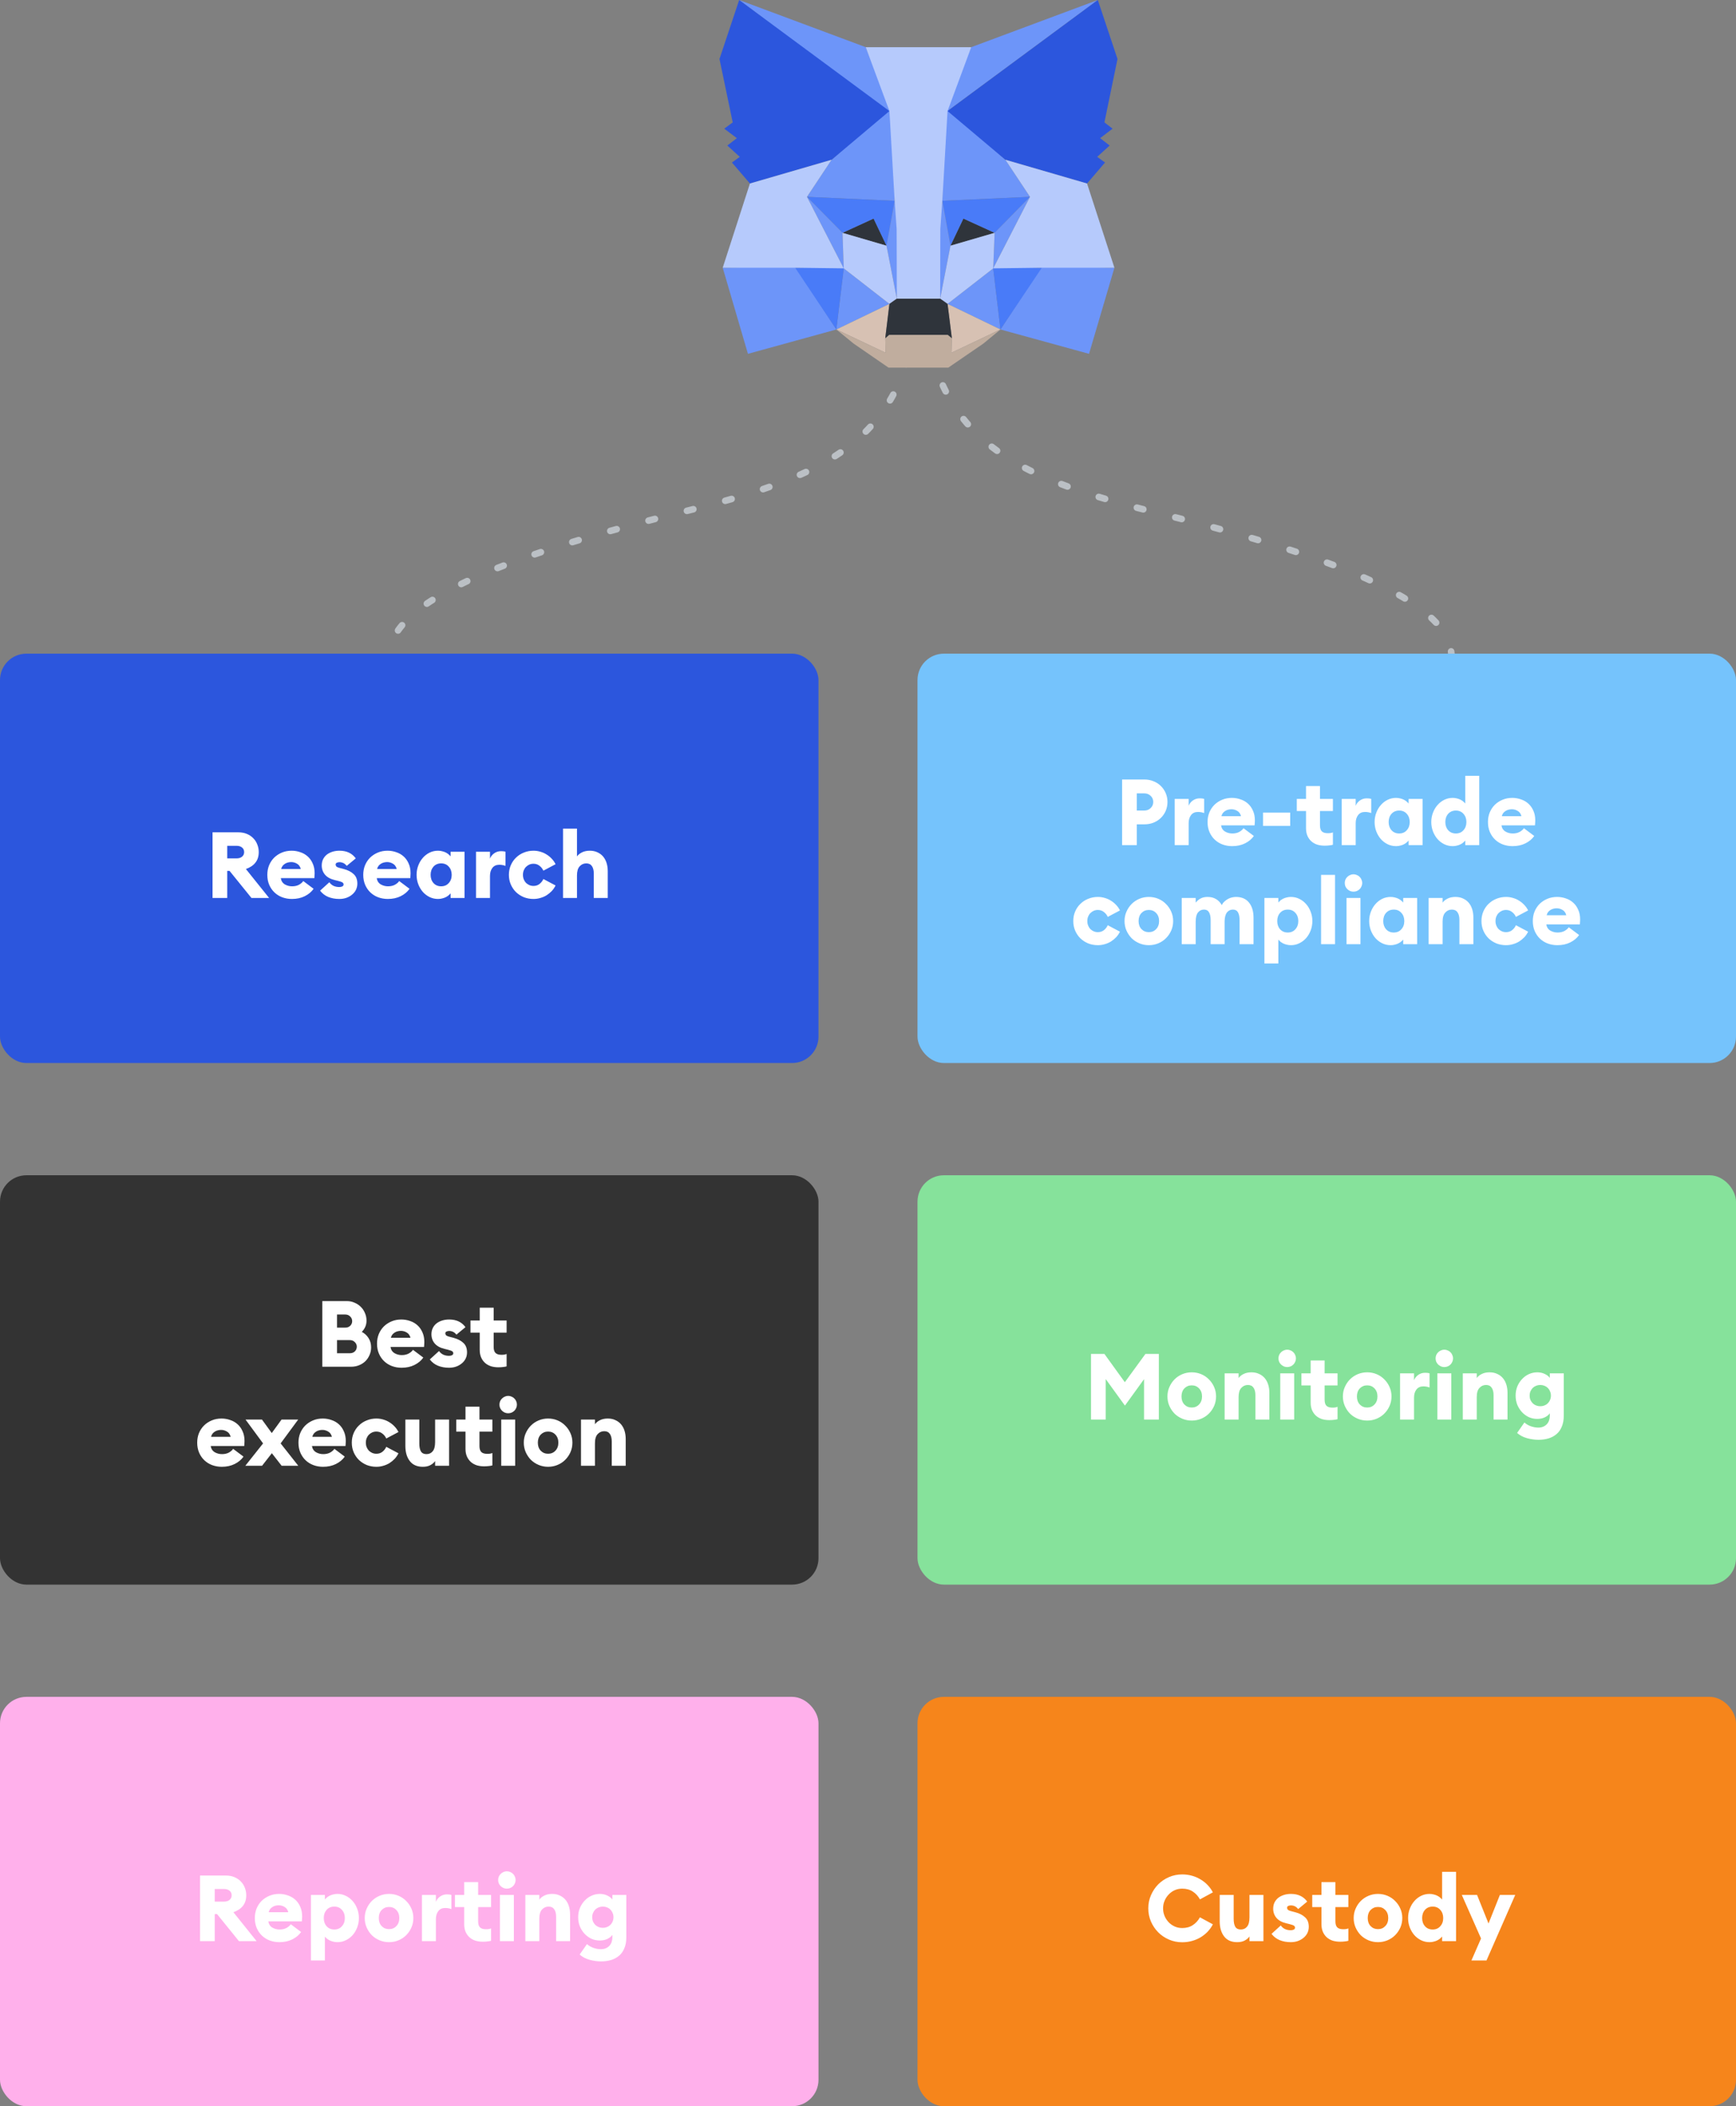
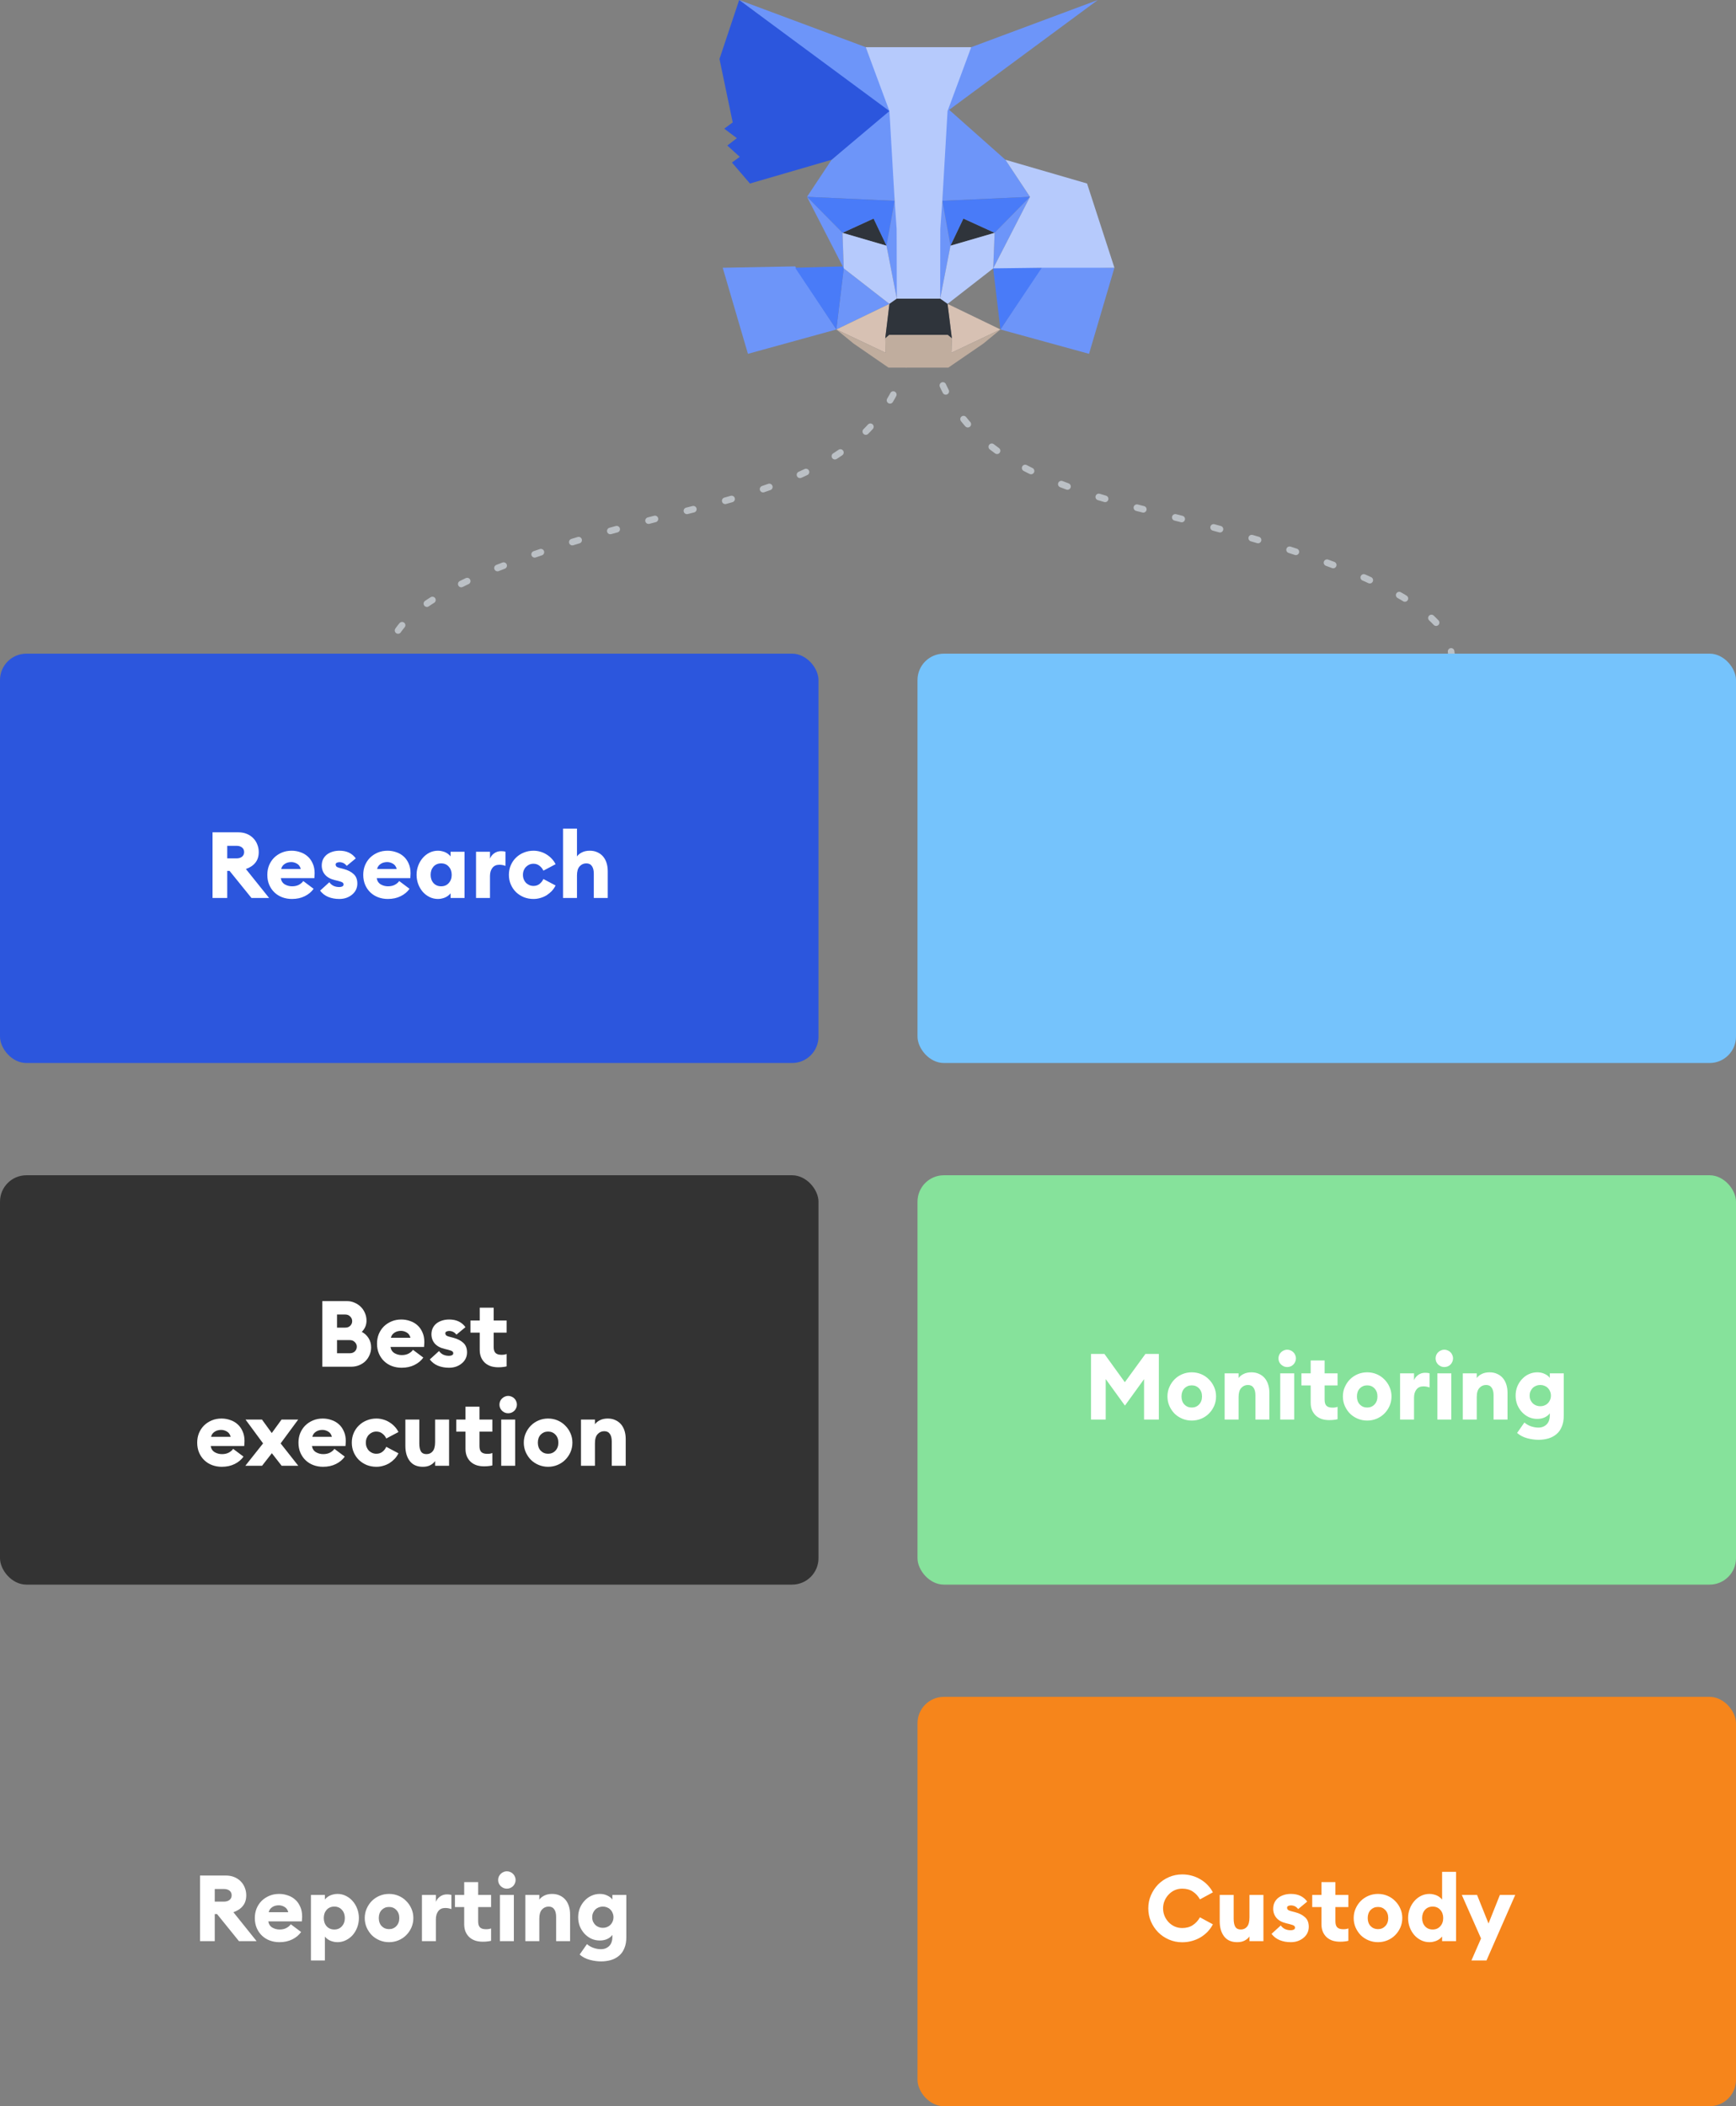
<svg xmlns="http://www.w3.org/2000/svg" width="263" height="319" viewBox="0 0 263 319" fill="none">
  <rect x="0" y="0" width="263" height="319" fill="#808080" stroke="none" />
  <path d="M140.26 37.148C140.26 37.066 140.118 37 139.942 37C139.766 37 139.623 37.066 139.623 37.148C139.623 50.702 137.129 59.172 131.489 65.034C125.861 70.884 117.085 74.151 104.413 77.283C93.771 79.913 82.431 83.042 73.749 86.692C65.071 90.34 59 94.53 59 99.283C59 99.364 59.143 99.43 59.319 99.43C59.495 99.43 59.637 99.364 59.637 99.283" stroke="#BBC0C5" stroke-linecap="round" stroke-linejoin="round" stroke-dasharray="1 5" />
  <path d="M220.199 99.43C220.023 99.43 219.88 99.364 219.88 99.283C219.88 94.653 213.966 90.537 205.34 86.911C196.718 83.286 185.436 80.172 174.805 77.544C162.069 74.396 153.155 71.088 147.446 65.154C141.748 59.231 139.257 50.708 139.257 37.148C139.257 37.066 139.4 37 139.576 37C139.752 37 139.895 37.066 139.895 37.148" stroke="#BBC0C5" stroke-linecap="round" stroke-linejoin="round" stroke-dasharray="1 5" />
  <rect y="99" width="124" height="62" rx="4" fill="#2C56DD" />
  <path d="M32.199 126.06H36.119C36.586 126.06 37.011 126.139 37.393 126.298C37.776 126.457 38.098 126.671 38.359 126.942C38.63 127.213 38.835 127.53 38.975 127.894C39.125 128.258 39.199 128.645 39.199 129.056C39.199 129.7 39.031 130.232 38.695 130.652C38.369 131.072 37.888 131.394 37.253 131.618L40.767 136H38.093L34.775 131.898H34.425V136H32.199V126.06ZM35.853 130.008C36.18 130.008 36.451 129.924 36.665 129.756C36.88 129.579 36.987 129.345 36.987 129.056C36.987 128.757 36.88 128.524 36.665 128.356C36.451 128.188 36.18 128.104 35.853 128.104H34.425V130.008H35.853ZM44.222 136.154C43.709 136.154 43.223 136.07 42.766 135.902C42.318 135.734 41.926 135.491 41.59 135.174C41.254 134.857 40.988 134.474 40.792 134.026C40.596 133.569 40.498 133.06 40.498 132.5C40.498 131.977 40.587 131.497 40.764 131.058C40.95 130.61 41.207 130.223 41.534 129.896C41.87 129.569 42.262 129.313 42.71 129.126C43.158 128.939 43.648 128.846 44.18 128.846C44.637 128.846 45.076 128.921 45.496 129.07C45.925 129.21 46.298 129.425 46.616 129.714C46.933 129.994 47.185 130.349 47.372 130.778C47.568 131.198 47.666 131.693 47.666 132.262C47.666 132.355 47.661 132.463 47.652 132.584C47.652 132.696 47.642 132.836 47.624 133.004H42.542C42.607 133.424 42.808 133.737 43.144 133.942C43.48 134.138 43.849 134.236 44.25 134.236C44.66 134.236 45.011 134.157 45.3 133.998C45.599 133.83 45.813 133.643 45.944 133.438L47.512 134.614C47.185 135.081 46.737 135.454 46.168 135.734C45.608 136.014 44.959 136.154 44.222 136.154ZM45.566 131.618C45.472 131.245 45.286 130.979 45.006 130.82C44.726 130.652 44.432 130.568 44.124 130.568C43.965 130.568 43.806 130.587 43.648 130.624C43.489 130.661 43.34 130.722 43.2 130.806C43.06 130.89 42.934 130.997 42.822 131.128C42.719 131.259 42.645 131.422 42.598 131.618H45.566ZM51.406 136.154C50.79 136.154 50.23 136.051 49.726 135.846C49.231 135.641 48.821 135.323 48.494 134.894L49.894 133.62C50.053 133.853 50.263 134.035 50.524 134.166C50.785 134.287 51.079 134.348 51.406 134.348C51.565 134.348 51.709 134.32 51.84 134.264C51.98 134.199 52.05 134.096 52.05 133.956C52.05 133.835 51.998 133.737 51.896 133.662C51.793 133.587 51.56 133.503 51.196 133.41L50.734 133.298C50.062 133.139 49.558 132.859 49.222 132.458C48.886 132.047 48.727 131.562 48.746 131.002C48.755 130.675 48.825 130.381 48.956 130.12C49.096 129.849 49.282 129.621 49.516 129.434C49.758 129.247 50.043 129.103 50.37 129C50.697 128.897 51.051 128.846 51.434 128.846C52.517 128.846 53.338 129.233 53.898 130.008L52.526 131.142C52.367 130.937 52.194 130.792 52.008 130.708C51.821 130.624 51.625 130.582 51.42 130.582C51.289 130.582 51.158 130.61 51.028 130.666C50.907 130.722 50.846 130.815 50.846 130.946C50.846 131.021 50.874 131.105 50.93 131.198C50.995 131.291 51.163 131.375 51.434 131.45L52.078 131.618C52.712 131.786 53.212 132.043 53.576 132.388C53.949 132.724 54.136 133.205 54.136 133.83C54.136 134.166 54.066 134.479 53.926 134.768C53.786 135.048 53.59 135.291 53.338 135.496C53.095 135.701 52.806 135.865 52.47 135.986C52.143 136.098 51.788 136.154 51.406 136.154ZM58.755 136.154C58.242 136.154 57.756 136.07 57.299 135.902C56.851 135.734 56.459 135.491 56.123 135.174C55.787 134.857 55.521 134.474 55.325 134.026C55.129 133.569 55.031 133.06 55.031 132.5C55.031 131.977 55.12 131.497 55.297 131.058C55.484 130.61 55.74 130.223 56.067 129.896C56.403 129.569 56.795 129.313 57.243 129.126C57.691 128.939 58.181 128.846 58.713 128.846C59.17 128.846 59.609 128.921 60.029 129.07C60.458 129.21 60.832 129.425 61.149 129.714C61.466 129.994 61.718 130.349 61.905 130.778C62.101 131.198 62.199 131.693 62.199 132.262C62.199 132.355 62.194 132.463 62.185 132.584C62.185 132.696 62.176 132.836 62.157 133.004H57.075C57.14 133.424 57.341 133.737 57.677 133.942C58.013 134.138 58.382 134.236 58.783 134.236C59.194 134.236 59.544 134.157 59.833 133.998C60.132 133.83 60.346 133.643 60.477 133.438L62.045 134.614C61.718 135.081 61.27 135.454 60.701 135.734C60.141 136.014 59.492 136.154 58.755 136.154ZM60.099 131.618C60.006 131.245 59.819 130.979 59.539 130.82C59.259 130.652 58.965 130.568 58.657 130.568C58.498 130.568 58.34 130.587 58.181 130.624C58.022 130.661 57.873 130.722 57.733 130.806C57.593 130.89 57.467 130.997 57.355 131.128C57.252 131.259 57.178 131.422 57.131 131.618H60.099ZM66.359 136.154C65.902 136.154 65.472 136.056 65.071 135.86C64.679 135.664 64.338 135.403 64.049 135.076C63.76 134.74 63.531 134.353 63.363 133.914C63.195 133.466 63.111 132.995 63.111 132.5C63.111 132.005 63.195 131.539 63.363 131.1C63.531 130.652 63.76 130.265 64.049 129.938C64.338 129.602 64.679 129.336 65.071 129.14C65.472 128.944 65.902 128.846 66.359 128.846C66.592 128.846 66.807 128.874 67.003 128.93C67.208 128.977 67.39 129.042 67.549 129.126C67.717 129.21 67.857 129.303 67.969 129.406C68.09 129.509 68.188 129.607 68.263 129.7V129H70.377V136H68.263V135.3C68.188 135.393 68.09 135.491 67.969 135.594C67.857 135.697 67.717 135.79 67.549 135.874C67.39 135.958 67.208 136.023 67.003 136.07C66.807 136.126 66.592 136.154 66.359 136.154ZM66.835 134.236C67.311 134.236 67.694 134.073 67.983 133.746C68.282 133.419 68.431 133.004 68.431 132.5C68.431 131.996 68.282 131.581 67.983 131.254C67.694 130.927 67.311 130.764 66.835 130.764C66.359 130.764 65.972 130.927 65.673 131.254C65.384 131.581 65.239 131.996 65.239 132.5C65.239 133.004 65.384 133.419 65.673 133.746C65.972 134.073 66.359 134.236 66.835 134.236ZM72.117 129H74.231V130.05C74.343 129.742 74.548 129.476 74.847 129.252C75.155 129.028 75.505 128.916 75.897 128.916C76 128.916 76.107 128.921 76.219 128.93C76.331 128.939 76.452 128.963 76.583 129V131.142C76.424 131.086 76.27 131.044 76.121 131.016C75.972 130.988 75.813 130.974 75.645 130.974C75.188 130.974 74.838 131.133 74.595 131.45C74.352 131.767 74.231 132.178 74.231 132.682V136H72.117V129ZM80.821 136.154C80.308 136.154 79.823 136.065 79.365 135.888C78.917 135.701 78.525 135.449 78.189 135.132C77.853 134.805 77.587 134.418 77.391 133.97C77.195 133.522 77.097 133.032 77.097 132.5C77.097 131.968 77.195 131.478 77.391 131.03C77.587 130.582 77.853 130.199 78.189 129.882C78.525 129.555 78.917 129.303 79.365 129.126C79.823 128.939 80.308 128.846 80.821 128.846C81.185 128.846 81.535 128.897 81.871 129C82.207 129.093 82.52 129.233 82.809 129.42C83.099 129.597 83.36 129.812 83.593 130.064C83.827 130.307 84.018 130.582 84.167 130.89L82.319 131.87C82.189 131.571 81.993 131.324 81.731 131.128C81.479 130.923 81.176 130.82 80.821 130.82C80.597 130.82 80.387 130.862 80.191 130.946C80.005 131.03 79.837 131.147 79.687 131.296C79.547 131.436 79.435 131.609 79.351 131.814C79.267 132.019 79.225 132.248 79.225 132.5C79.225 132.752 79.267 132.981 79.351 133.186C79.435 133.391 79.547 133.569 79.687 133.718C79.837 133.858 80.005 133.97 80.191 134.054C80.387 134.138 80.597 134.18 80.821 134.18C81.176 134.18 81.479 134.082 81.731 133.886C81.993 133.681 82.189 133.429 82.319 133.13L84.167 134.11C84.018 134.418 83.827 134.698 83.593 134.95C83.36 135.193 83.099 135.407 82.809 135.594C82.52 135.771 82.207 135.907 81.871 136C81.535 136.103 81.185 136.154 80.821 136.154ZM85.297 136V125.5H87.411V129.714C87.579 129.471 87.831 129.266 88.167 129.098C88.503 128.93 88.899 128.846 89.357 128.846C89.786 128.846 90.169 128.925 90.505 129.084C90.841 129.233 91.125 129.443 91.359 129.714C91.592 129.985 91.769 130.311 91.891 130.694C92.012 131.077 92.073 131.497 92.073 131.954V136H89.959V132.318C89.959 131.833 89.865 131.455 89.679 131.184C89.492 130.904 89.207 130.764 88.825 130.764C88.423 130.764 88.087 130.913 87.817 131.212C87.546 131.501 87.411 131.963 87.411 132.598V136H85.297Z" fill="white" />
  <rect y="178" width="124" height="62" rx="4" fill="#333333" />
  <path d="M48.832 197.06H52.57C52.972 197.06 53.35 197.139 53.704 197.298C54.068 197.447 54.386 197.657 54.656 197.928C54.927 198.189 55.137 198.502 55.286 198.866C55.445 199.221 55.524 199.603 55.524 200.014C55.524 200.369 55.459 200.691 55.328 200.98C55.198 201.26 55.025 201.507 54.81 201.722C55.23 201.937 55.571 202.249 55.832 202.66C56.094 203.071 56.224 203.542 56.224 204.074C56.224 204.485 56.145 204.867 55.986 205.222C55.837 205.577 55.627 205.889 55.356 206.16C55.086 206.421 54.764 206.627 54.39 206.776C54.026 206.925 53.63 207 53.2 207H48.832V197.06ZM53.018 204.956C53.317 204.956 53.564 204.863 53.76 204.676C53.956 204.48 54.054 204.242 54.054 203.962C54.054 203.691 53.952 203.458 53.746 203.262C53.55 203.066 53.303 202.968 53.004 202.968H51.058V204.956H53.018ZM52.318 201.078C52.617 201.078 52.864 200.985 53.06 200.798C53.256 200.602 53.354 200.369 53.354 200.098C53.354 199.827 53.256 199.594 53.06 199.398C52.864 199.193 52.617 199.09 52.318 199.09H51.058V201.078H52.318ZM60.841 207.154C60.328 207.154 59.842 207.07 59.385 206.902C58.937 206.734 58.545 206.491 58.209 206.174C57.873 205.857 57.607 205.474 57.411 205.026C57.215 204.569 57.117 204.06 57.117 203.5C57.117 202.977 57.206 202.497 57.383 202.058C57.57 201.61 57.826 201.223 58.153 200.896C58.489 200.569 58.881 200.313 59.329 200.126C59.777 199.939 60.267 199.846 60.799 199.846C61.256 199.846 61.695 199.921 62.115 200.07C62.544 200.21 62.918 200.425 63.235 200.714C63.552 200.994 63.804 201.349 63.991 201.778C64.187 202.198 64.285 202.693 64.285 203.262C64.285 203.355 64.28 203.463 64.271 203.584C64.271 203.696 64.262 203.836 64.243 204.004H59.161C59.226 204.424 59.427 204.737 59.763 204.942C60.099 205.138 60.468 205.236 60.869 205.236C61.28 205.236 61.63 205.157 61.919 204.998C62.218 204.83 62.432 204.643 62.563 204.438L64.131 205.614C63.804 206.081 63.356 206.454 62.787 206.734C62.227 207.014 61.578 207.154 60.841 207.154ZM62.185 202.618C62.092 202.245 61.905 201.979 61.625 201.82C61.345 201.652 61.051 201.568 60.743 201.568C60.584 201.568 60.426 201.587 60.267 201.624C60.108 201.661 59.959 201.722 59.819 201.806C59.679 201.89 59.553 201.997 59.441 202.128C59.338 202.259 59.264 202.422 59.217 202.618H62.185ZM68.025 207.154C67.409 207.154 66.849 207.051 66.345 206.846C65.85 206.641 65.44 206.323 65.113 205.894L66.513 204.62C66.672 204.853 66.882 205.035 67.143 205.166C67.404 205.287 67.698 205.348 68.025 205.348C68.184 205.348 68.328 205.32 68.459 205.264C68.599 205.199 68.669 205.096 68.669 204.956C68.669 204.835 68.618 204.737 68.515 204.662C68.412 204.587 68.179 204.503 67.815 204.41L67.353 204.298C66.681 204.139 66.177 203.859 65.841 203.458C65.505 203.047 65.346 202.562 65.365 202.002C65.374 201.675 65.444 201.381 65.575 201.12C65.715 200.849 65.902 200.621 66.135 200.434C66.378 200.247 66.662 200.103 66.989 200C67.316 199.897 67.67 199.846 68.053 199.846C69.136 199.846 69.957 200.233 70.517 201.008L69.145 202.142C68.986 201.937 68.814 201.792 68.627 201.708C68.44 201.624 68.244 201.582 68.039 201.582C67.908 201.582 67.778 201.61 67.647 201.666C67.526 201.722 67.465 201.815 67.465 201.946C67.465 202.021 67.493 202.105 67.549 202.198C67.614 202.291 67.782 202.375 68.053 202.45L68.697 202.618C69.332 202.786 69.831 203.043 70.195 203.388C70.568 203.724 70.755 204.205 70.755 204.83C70.755 205.166 70.685 205.479 70.545 205.768C70.405 206.048 70.209 206.291 69.957 206.496C69.714 206.701 69.425 206.865 69.089 206.986C68.762 207.098 68.408 207.154 68.025 207.154ZM75.49 207.084C75.098 207.084 74.729 207.033 74.384 206.93C74.048 206.818 73.754 206.655 73.502 206.44C73.25 206.216 73.049 205.941 72.9 205.614C72.75 205.278 72.676 204.886 72.676 204.438V201.834H71.276V200H72.676V198.054H74.79V200H76.75V201.834H74.79V204.004C74.79 204.424 74.883 204.727 75.07 204.914C75.256 205.101 75.56 205.194 75.98 205.194C76.138 205.194 76.278 205.185 76.4 205.166C76.521 205.147 76.638 205.115 76.75 205.068V206.944C76.591 206.991 76.409 207.023 76.204 207.042C76.008 207.07 75.77 207.084 75.49 207.084ZM33.6 222.154C33.086 222.154 32.601 222.07 32.144 221.902C31.696 221.734 31.304 221.491 30.968 221.174C30.632 220.857 30.366 220.474 30.17 220.026C29.974 219.569 29.876 219.06 29.876 218.5C29.876 217.977 29.964 217.497 30.142 217.058C30.328 216.61 30.585 216.223 30.912 215.896C31.248 215.569 31.64 215.313 32.088 215.126C32.536 214.939 33.026 214.846 33.558 214.846C34.015 214.846 34.454 214.921 34.874 215.07C35.303 215.21 35.676 215.425 35.994 215.714C36.311 215.994 36.563 216.349 36.75 216.778C36.946 217.198 37.044 217.693 37.044 218.262C37.044 218.355 37.039 218.463 37.03 218.584C37.03 218.696 37.02 218.836 37.002 219.004H31.92C31.985 219.424 32.186 219.737 32.522 219.942C32.858 220.138 33.226 220.236 33.628 220.236C34.038 220.236 34.388 220.157 34.678 219.998C34.976 219.83 35.191 219.643 35.322 219.438L36.89 220.614C36.563 221.081 36.115 221.454 35.546 221.734C34.986 222.014 34.337 222.154 33.6 222.154ZM34.944 217.618C34.85 217.245 34.664 216.979 34.384 216.82C34.104 216.652 33.81 216.568 33.502 216.568C33.343 216.568 33.184 216.587 33.026 216.624C32.867 216.661 32.718 216.722 32.578 216.806C32.438 216.89 32.312 216.997 32.2 217.128C32.097 217.259 32.022 217.422 31.976 217.618H34.944ZM41.185 220.096L39.701 222H37.167L39.855 218.612L37.195 215H39.687L41.171 217.044L42.655 215H45.175L42.515 218.612L45.189 222H42.669L41.185 220.096ZM48.94 222.154C48.426 222.154 47.941 222.07 47.484 221.902C47.036 221.734 46.644 221.491 46.308 221.174C45.972 220.857 45.706 220.474 45.51 220.026C45.314 219.569 45.216 219.06 45.216 218.5C45.216 217.977 45.304 217.497 45.482 217.058C45.668 216.61 45.925 216.223 46.252 215.896C46.588 215.569 46.98 215.313 47.428 215.126C47.876 214.939 48.366 214.846 48.898 214.846C49.355 214.846 49.794 214.921 50.214 215.07C50.643 215.21 51.016 215.425 51.334 215.714C51.651 215.994 51.903 216.349 52.09 216.778C52.286 217.198 52.384 217.693 52.384 218.262C52.384 218.355 52.379 218.463 52.37 218.584C52.37 218.696 52.36 218.836 52.342 219.004H47.26C47.325 219.424 47.526 219.737 47.862 219.942C48.198 220.138 48.566 220.236 48.968 220.236C49.378 220.236 49.728 220.157 50.018 219.998C50.316 219.83 50.531 219.643 50.662 219.438L52.23 220.614C51.903 221.081 51.455 221.454 50.886 221.734C50.326 222.014 49.677 222.154 48.94 222.154ZM50.284 217.618C50.19 217.245 50.004 216.979 49.724 216.82C49.444 216.652 49.15 216.568 48.842 216.568C48.683 216.568 48.524 216.587 48.366 216.624C48.207 216.661 48.058 216.722 47.918 216.806C47.778 216.89 47.652 216.997 47.54 217.128C47.437 217.259 47.362 217.422 47.316 217.618H50.284ZM57.02 222.154C56.506 222.154 56.021 222.065 55.564 221.888C55.116 221.701 54.724 221.449 54.388 221.132C54.052 220.805 53.786 220.418 53.59 219.97C53.394 219.522 53.296 219.032 53.296 218.5C53.296 217.968 53.394 217.478 53.59 217.03C53.786 216.582 54.052 216.199 54.388 215.882C54.724 215.555 55.116 215.303 55.564 215.126C56.021 214.939 56.506 214.846 57.02 214.846C57.384 214.846 57.734 214.897 58.07 215C58.406 215.093 58.718 215.233 59.008 215.42C59.297 215.597 59.558 215.812 59.792 216.064C60.025 216.307 60.216 216.582 60.366 216.89L58.518 217.87C58.387 217.571 58.191 217.324 57.93 217.128C57.678 216.923 57.374 216.82 57.02 216.82C56.796 216.82 56.586 216.862 56.39 216.946C56.203 217.03 56.035 217.147 55.886 217.296C55.746 217.436 55.634 217.609 55.55 217.814C55.466 218.019 55.424 218.248 55.424 218.5C55.424 218.752 55.466 218.981 55.55 219.186C55.634 219.391 55.746 219.569 55.886 219.718C56.035 219.858 56.203 219.97 56.39 220.054C56.586 220.138 56.796 220.18 57.02 220.18C57.374 220.18 57.678 220.082 57.93 219.886C58.191 219.681 58.387 219.429 58.518 219.13L60.366 220.11C60.216 220.418 60.025 220.698 59.792 220.95C59.558 221.193 59.297 221.407 59.008 221.594C58.718 221.771 58.406 221.907 58.07 222C57.734 222.103 57.384 222.154 57.02 222.154ZM64.057 222.154C63.189 222.154 62.531 221.865 62.083 221.286C61.635 220.707 61.411 219.942 61.411 218.99V215H63.525V218.626C63.525 219.139 63.604 219.536 63.763 219.816C63.931 220.096 64.211 220.236 64.603 220.236C65.004 220.236 65.322 220.091 65.555 219.802C65.798 219.513 65.919 219.046 65.919 218.402V215H68.033V222H65.919V221.286C65.751 221.529 65.513 221.734 65.205 221.902C64.897 222.07 64.514 222.154 64.057 222.154ZM73.336 222.084C72.944 222.084 72.576 222.033 72.23 221.93C71.894 221.818 71.6 221.655 71.348 221.44C71.096 221.216 70.896 220.941 70.746 220.614C70.597 220.278 70.522 219.886 70.522 219.438V216.834H69.122V215H70.522V213.054H72.636V215H74.596V216.834H72.636V219.004C72.636 219.424 72.73 219.727 72.916 219.914C73.103 220.101 73.406 220.194 73.826 220.194C73.985 220.194 74.125 220.185 74.246 220.166C74.368 220.147 74.484 220.115 74.596 220.068V221.944C74.438 221.991 74.256 222.023 74.05 222.042C73.854 222.07 73.616 222.084 73.336 222.084ZM76.983 214.048C76.805 214.048 76.637 214.015 76.478 213.95C76.32 213.875 76.18 213.782 76.058 213.67C75.937 213.549 75.839 213.409 75.764 213.25C75.699 213.091 75.666 212.919 75.666 212.732C75.666 212.555 75.699 212.387 75.764 212.228C75.839 212.06 75.937 211.92 76.058 211.808C76.18 211.687 76.32 211.593 76.478 211.528C76.637 211.453 76.805 211.416 76.983 211.416C77.169 211.416 77.342 211.453 77.501 211.528C77.668 211.593 77.808 211.687 77.921 211.808C78.042 211.92 78.135 212.06 78.201 212.228C78.275 212.387 78.312 212.555 78.312 212.732C78.312 212.919 78.275 213.091 78.201 213.25C78.135 213.409 78.042 213.549 77.921 213.67C77.808 213.782 77.668 213.875 77.501 213.95C77.342 214.015 77.169 214.048 76.983 214.048ZM75.933 215H78.046V222H75.933V215ZM83.036 222.154C82.532 222.154 82.056 222.061 81.608 221.874C81.16 221.687 80.768 221.431 80.432 221.104C80.105 220.768 79.844 220.381 79.648 219.942C79.452 219.494 79.354 219.013 79.354 218.5C79.354 217.987 79.452 217.511 79.648 217.072C79.844 216.624 80.105 216.237 80.432 215.91C80.768 215.574 81.16 215.313 81.608 215.126C82.056 214.939 82.532 214.846 83.036 214.846C83.54 214.846 84.016 214.939 84.464 215.126C84.912 215.313 85.299 215.574 85.626 215.91C85.962 216.237 86.228 216.624 86.424 217.072C86.62 217.511 86.718 217.987 86.718 218.5C86.718 219.013 86.62 219.494 86.424 219.942C86.228 220.381 85.962 220.768 85.626 221.104C85.299 221.431 84.912 221.687 84.464 221.874C84.016 222.061 83.54 222.154 83.036 222.154ZM83.036 220.18C83.484 220.18 83.853 220.026 84.142 219.718C84.441 219.41 84.59 219.004 84.59 218.5C84.59 217.996 84.441 217.59 84.142 217.282C83.853 216.974 83.484 216.82 83.036 216.82C82.588 216.82 82.215 216.974 81.916 217.282C81.627 217.59 81.482 217.996 81.482 218.5C81.482 219.004 81.627 219.41 81.916 219.718C82.215 220.026 82.588 220.18 83.036 220.18ZM88.018 215H90.132V215.714C90.3 215.471 90.552 215.266 90.888 215.098C91.224 214.93 91.621 214.846 92.078 214.846C92.508 214.846 92.89 214.925 93.226 215.084C93.562 215.233 93.847 215.443 94.08 215.714C94.314 215.985 94.491 216.311 94.612 216.694C94.734 217.077 94.794 217.497 94.794 217.954V222H92.68V218.318C92.68 217.833 92.587 217.455 92.4 217.184C92.214 216.904 91.929 216.764 91.546 216.764C91.145 216.764 90.809 216.913 90.538 217.212C90.268 217.501 90.132 217.963 90.132 218.598V222H88.018V215Z" fill="white" />
  <rect x="139" y="178" width="124" height="62" rx="4" fill="#86E29B" />
  <path d="M167.316 205.06L170.41 209.344L173.532 205.06H175.562V215H173.322V208.882L170.424 212.886L167.512 208.868V215H165.286V205.06H167.316ZM180.548 215.154C180.044 215.154 179.568 215.061 179.12 214.874C178.672 214.687 178.28 214.431 177.944 214.104C177.617 213.768 177.356 213.381 177.16 212.942C176.964 212.494 176.866 212.013 176.866 211.5C176.866 210.987 176.964 210.511 177.16 210.072C177.356 209.624 177.617 209.237 177.944 208.91C178.28 208.574 178.672 208.313 179.12 208.126C179.568 207.939 180.044 207.846 180.548 207.846C181.052 207.846 181.528 207.939 181.976 208.126C182.424 208.313 182.811 208.574 183.138 208.91C183.474 209.237 183.74 209.624 183.936 210.072C184.132 210.511 184.23 210.987 184.23 211.5C184.23 212.013 184.132 212.494 183.936 212.942C183.74 213.381 183.474 213.768 183.138 214.104C182.811 214.431 182.424 214.687 181.976 214.874C181.528 215.061 181.052 215.154 180.548 215.154ZM180.548 213.18C180.996 213.18 181.364 213.026 181.654 212.718C181.952 212.41 182.102 212.004 182.102 211.5C182.102 210.996 181.952 210.59 181.654 210.282C181.364 209.974 180.996 209.82 180.548 209.82C180.1 209.82 179.726 209.974 179.428 210.282C179.138 210.59 178.994 210.996 178.994 211.5C178.994 212.004 179.138 212.41 179.428 212.718C179.726 213.026 180.1 213.18 180.548 213.18ZM185.53 208H187.644V208.714C187.812 208.471 188.064 208.266 188.4 208.098C188.736 207.93 189.133 207.846 189.59 207.846C190.019 207.846 190.402 207.925 190.738 208.084C191.074 208.233 191.359 208.443 191.592 208.714C191.825 208.985 192.003 209.311 192.124 209.694C192.245 210.077 192.306 210.497 192.306 210.954V215H190.192V211.318C190.192 210.833 190.099 210.455 189.912 210.184C189.725 209.904 189.441 209.764 189.058 209.764C188.657 209.764 188.321 209.913 188.05 210.212C187.779 210.501 187.644 210.963 187.644 211.598V215H185.53V208ZM195.002 207.048C194.825 207.048 194.657 207.015 194.498 206.95C194.339 206.875 194.199 206.782 194.078 206.67C193.957 206.549 193.859 206.409 193.784 206.25C193.719 206.091 193.686 205.919 193.686 205.732C193.686 205.555 193.719 205.387 193.784 205.228C193.859 205.06 193.957 204.92 194.078 204.808C194.199 204.687 194.339 204.593 194.498 204.528C194.657 204.453 194.825 204.416 195.002 204.416C195.189 204.416 195.361 204.453 195.52 204.528C195.688 204.593 195.828 204.687 195.94 204.808C196.061 204.92 196.155 205.06 196.22 205.228C196.295 205.387 196.332 205.555 196.332 205.732C196.332 205.919 196.295 206.091 196.22 206.25C196.155 206.409 196.061 206.549 195.94 206.67C195.828 206.782 195.688 206.875 195.52 206.95C195.361 207.015 195.189 207.048 195.002 207.048ZM193.952 208H196.066V215H193.952V208ZM201.377 215.084C200.985 215.084 200.617 215.033 200.271 214.93C199.935 214.818 199.641 214.655 199.389 214.44C199.137 214.216 198.937 213.941 198.787 213.614C198.638 213.278 198.563 212.886 198.563 212.438V209.834H197.163V208H198.563V206.054H200.677V208H202.637V209.834H200.677V212.004C200.677 212.424 200.771 212.727 200.957 212.914C201.144 213.101 201.447 213.194 201.867 213.194C202.026 213.194 202.166 213.185 202.287 213.166C202.409 213.147 202.525 213.115 202.637 213.068V214.944C202.479 214.991 202.297 215.023 202.091 215.042C201.895 215.07 201.657 215.084 201.377 215.084ZM207.126 215.154C206.622 215.154 206.146 215.061 205.698 214.874C205.25 214.687 204.858 214.431 204.522 214.104C204.195 213.768 203.934 213.381 203.738 212.942C203.542 212.494 203.444 212.013 203.444 211.5C203.444 210.987 203.542 210.511 203.738 210.072C203.934 209.624 204.195 209.237 204.522 208.91C204.858 208.574 205.25 208.313 205.698 208.126C206.146 207.939 206.622 207.846 207.126 207.846C207.63 207.846 208.106 207.939 208.554 208.126C209.002 208.313 209.389 208.574 209.716 208.91C210.052 209.237 210.318 209.624 210.514 210.072C210.71 210.511 210.808 210.987 210.808 211.5C210.808 212.013 210.71 212.494 210.514 212.942C210.318 213.381 210.052 213.768 209.716 214.104C209.389 214.431 209.002 214.687 208.554 214.874C208.106 215.061 207.63 215.154 207.126 215.154ZM207.126 213.18C207.574 213.18 207.942 213.026 208.232 212.718C208.53 212.41 208.68 212.004 208.68 211.5C208.68 210.996 208.53 210.59 208.232 210.282C207.942 209.974 207.574 209.82 207.126 209.82C206.678 209.82 206.304 209.974 206.006 210.282C205.716 210.59 205.572 210.996 205.572 211.5C205.572 212.004 205.716 212.41 206.006 212.718C206.304 213.026 206.678 213.18 207.126 213.18ZM212.108 208H214.222V209.05C214.334 208.742 214.54 208.476 214.838 208.252C215.146 208.028 215.496 207.916 215.888 207.916C215.991 207.916 216.098 207.921 216.21 207.93C216.322 207.939 216.444 207.963 216.574 208V210.142C216.416 210.086 216.262 210.044 216.112 210.016C215.963 209.988 215.804 209.974 215.636 209.974C215.179 209.974 214.829 210.133 214.586 210.45C214.344 210.767 214.222 211.178 214.222 211.682V215H212.108V208ZM218.805 207.048C218.627 207.048 218.459 207.015 218.301 206.95C218.142 206.875 218.002 206.782 217.881 206.67C217.759 206.549 217.661 206.409 217.587 206.25C217.521 206.091 217.489 205.919 217.489 205.732C217.489 205.555 217.521 205.387 217.587 205.228C217.661 205.06 217.759 204.92 217.881 204.808C218.002 204.687 218.142 204.593 218.301 204.528C218.459 204.453 218.627 204.416 218.805 204.416C218.991 204.416 219.164 204.453 219.323 204.528C219.491 204.593 219.631 204.687 219.743 204.808C219.864 204.92 219.957 205.06 220.023 205.228C220.097 205.387 220.135 205.555 220.135 205.732C220.135 205.919 220.097 206.091 220.023 206.25C219.957 206.409 219.864 206.549 219.743 206.67C219.631 206.782 219.491 206.875 219.323 206.95C219.164 207.015 218.991 207.048 218.805 207.048ZM217.755 208H219.869V215H217.755V208ZM221.61 208H223.724V208.714C223.892 208.471 224.144 208.266 224.48 208.098C224.816 207.93 225.213 207.846 225.67 207.846C226.1 207.846 226.482 207.925 226.818 208.084C227.154 208.233 227.439 208.443 227.672 208.714C227.906 208.985 228.083 209.311 228.204 209.694C228.326 210.077 228.386 210.497 228.386 210.954V215H226.272V211.318C226.272 210.833 226.179 210.455 225.992 210.184C225.806 209.904 225.521 209.764 225.138 209.764C224.737 209.764 224.401 209.913 224.13 210.212C223.86 210.501 223.724 210.963 223.724 211.598V215H221.61V208ZM233.35 212.984C233.565 212.984 233.77 212.947 233.966 212.872C234.162 212.797 234.33 212.69 234.47 212.55C234.619 212.41 234.736 212.242 234.82 212.046C234.913 211.841 234.96 211.617 234.96 211.374C234.96 211.131 234.913 210.912 234.82 210.716C234.736 210.511 234.619 210.338 234.47 210.198C234.33 210.058 234.162 209.951 233.966 209.876C233.77 209.801 233.565 209.764 233.35 209.764C233.135 209.764 232.93 209.801 232.734 209.876C232.538 209.951 232.365 210.058 232.216 210.198C232.076 210.338 231.959 210.511 231.866 210.716C231.782 210.912 231.74 211.131 231.74 211.374C231.74 211.617 231.782 211.841 231.866 212.046C231.959 212.242 232.076 212.41 232.216 212.55C232.365 212.69 232.538 212.797 232.734 212.872C232.93 212.947 233.135 212.984 233.35 212.984ZM233.084 218.066C232.524 218.066 231.95 217.987 231.362 217.828C230.774 217.669 230.265 217.403 229.836 217.03L230.942 215.448C231.259 215.719 231.605 215.915 231.978 216.036C232.351 216.157 232.711 216.218 233.056 216.218C233.336 216.218 233.583 216.171 233.798 216.078C234.013 215.985 234.195 215.859 234.344 215.7C234.493 215.541 234.605 215.35 234.68 215.126C234.755 214.911 234.792 214.683 234.792 214.44V214.048C234.633 214.291 234.381 214.496 234.036 214.664C233.7 214.823 233.317 214.902 232.888 214.902C232.44 214.902 232.015 214.813 231.614 214.636C231.222 214.449 230.877 214.197 230.578 213.88C230.279 213.553 230.041 213.18 229.864 212.76C229.696 212.331 229.612 211.869 229.612 211.374C229.612 210.889 229.696 210.431 229.864 210.002C230.041 209.573 230.279 209.199 230.578 208.882C230.877 208.555 231.222 208.303 231.614 208.126C232.015 207.939 232.44 207.846 232.888 207.846C233.317 207.846 233.7 207.93 234.036 208.098C234.381 208.257 234.633 208.457 234.792 208.7V208H236.906V214.412C236.906 215.056 236.808 215.607 236.612 216.064C236.425 216.531 236.159 216.909 235.814 217.198C235.469 217.497 235.063 217.716 234.596 217.856C234.129 217.996 233.625 218.066 233.084 218.066Z" fill="white" />
-   <rect y="257" width="124" height="62" rx="4" fill="#FFB0EB" />
  <path d="M30.307 284.06H34.227C34.694 284.06 35.118 284.139 35.501 284.298C35.883 284.457 36.206 284.671 36.467 284.942C36.737 285.213 36.943 285.53 37.083 285.894C37.232 286.258 37.307 286.645 37.307 287.056C37.307 287.7 37.139 288.232 36.803 288.652C36.476 289.072 35.995 289.394 35.361 289.618L38.875 294H36.201L32.883 289.898H32.533V294H30.307V284.06ZM33.961 288.008C34.288 288.008 34.558 287.924 34.773 287.756C34.987 287.579 35.095 287.345 35.095 287.056C35.095 286.757 34.987 286.524 34.773 286.356C34.558 286.188 34.288 286.104 33.961 286.104H32.533V288.008H33.961ZM42.329 294.154C41.816 294.154 41.331 294.07 40.873 293.902C40.425 293.734 40.033 293.491 39.697 293.174C39.361 292.857 39.095 292.474 38.899 292.026C38.703 291.569 38.605 291.06 38.605 290.5C38.605 289.977 38.694 289.497 38.871 289.058C39.058 288.61 39.315 288.223 39.641 287.896C39.977 287.569 40.369 287.313 40.817 287.126C41.265 286.939 41.755 286.846 42.287 286.846C42.745 286.846 43.183 286.921 43.603 287.07C44.033 287.21 44.406 287.425 44.723 287.714C45.041 287.994 45.293 288.349 45.479 288.778C45.675 289.198 45.773 289.693 45.773 290.262C45.773 290.355 45.769 290.463 45.759 290.584C45.759 290.696 45.75 290.836 45.731 291.004H40.649C40.715 291.424 40.915 291.737 41.251 291.942C41.587 292.138 41.956 292.236 42.357 292.236C42.768 292.236 43.118 292.157 43.407 291.998C43.706 291.83 43.921 291.643 44.051 291.438L45.619 292.614C45.293 293.081 44.845 293.454 44.275 293.734C43.715 294.014 43.067 294.154 42.329 294.154ZM43.673 289.618C43.58 289.245 43.393 288.979 43.113 288.82C42.833 288.652 42.539 288.568 42.231 288.568C42.073 288.568 41.914 288.587 41.755 288.624C41.597 288.661 41.447 288.722 41.307 288.806C41.167 288.89 41.041 288.997 40.929 289.128C40.827 289.259 40.752 289.422 40.705 289.618H43.673ZM47.105 296.926V287H49.219V287.7C49.285 287.607 49.378 287.509 49.499 287.406C49.621 287.303 49.761 287.21 49.919 287.126C50.087 287.042 50.269 286.977 50.465 286.93C50.671 286.874 50.89 286.846 51.123 286.846C51.581 286.846 52.005 286.944 52.397 287.14C52.799 287.336 53.144 287.602 53.433 287.938C53.723 288.265 53.951 288.652 54.119 289.1C54.287 289.539 54.371 290.005 54.371 290.5C54.371 290.995 54.287 291.466 54.119 291.914C53.951 292.353 53.723 292.74 53.433 293.076C53.144 293.403 52.799 293.664 52.397 293.86C52.005 294.056 51.581 294.154 51.123 294.154C50.89 294.154 50.671 294.126 50.465 294.07C50.269 294.023 50.087 293.958 49.919 293.874C49.761 293.79 49.621 293.697 49.499 293.594C49.378 293.491 49.285 293.393 49.219 293.3V296.926H47.105ZM50.647 292.236C51.123 292.236 51.506 292.073 51.795 291.746C52.094 291.419 52.243 291.004 52.243 290.5C52.243 289.996 52.094 289.581 51.795 289.254C51.506 288.927 51.123 288.764 50.647 288.764C50.171 288.764 49.784 288.927 49.485 289.254C49.196 289.581 49.051 289.996 49.051 290.5C49.051 291.004 49.196 291.419 49.485 291.746C49.784 292.073 50.171 292.236 50.647 292.236ZM58.939 294.154C58.435 294.154 57.959 294.061 57.511 293.874C57.063 293.687 56.671 293.431 56.335 293.104C56.009 292.768 55.747 292.381 55.551 291.942C55.355 291.494 55.257 291.013 55.257 290.5C55.257 289.987 55.355 289.511 55.551 289.072C55.747 288.624 56.009 288.237 56.335 287.91C56.671 287.574 57.063 287.313 57.511 287.126C57.959 286.939 58.435 286.846 58.939 286.846C59.443 286.846 59.919 286.939 60.367 287.126C60.815 287.313 61.203 287.574 61.529 287.91C61.865 288.237 62.131 288.624 62.327 289.072C62.523 289.511 62.621 289.987 62.621 290.5C62.621 291.013 62.523 291.494 62.327 291.942C62.131 292.381 61.865 292.768 61.529 293.104C61.203 293.431 60.815 293.687 60.367 293.874C59.919 294.061 59.443 294.154 58.939 294.154ZM58.939 292.18C59.387 292.18 59.756 292.026 60.045 291.718C60.344 291.41 60.493 291.004 60.493 290.5C60.493 289.996 60.344 289.59 60.045 289.282C59.756 288.974 59.387 288.82 58.939 288.82C58.491 288.82 58.118 288.974 57.819 289.282C57.53 289.59 57.385 289.996 57.385 290.5C57.385 291.004 57.53 291.41 57.819 291.718C58.118 292.026 58.491 292.18 58.939 292.18ZM63.922 287H66.036V288.05C66.148 287.742 66.353 287.476 66.652 287.252C66.96 287.028 67.31 286.916 67.702 286.916C67.804 286.916 67.912 286.921 68.024 286.93C68.136 286.939 68.257 286.963 68.388 287V289.142C68.229 289.086 68.075 289.044 67.926 289.016C67.776 288.988 67.618 288.974 67.45 288.974C66.992 288.974 66.642 289.133 66.4 289.45C66.157 289.767 66.036 290.178 66.036 290.682V294H63.922V287ZM73.138 294.084C72.746 294.084 72.377 294.033 72.032 293.93C71.696 293.818 71.402 293.655 71.15 293.44C70.898 293.216 70.698 292.941 70.548 292.614C70.399 292.278 70.324 291.886 70.324 291.438V288.834H68.924V287H70.324V285.054H72.438V287H74.398V288.834H72.438V291.004C72.438 291.424 72.531 291.727 72.718 291.914C72.905 292.101 73.208 292.194 73.628 292.194C73.787 292.194 73.927 292.185 74.048 292.166C74.169 292.147 74.286 292.115 74.398 292.068V293.944C74.24 293.991 74.058 294.023 73.852 294.042C73.656 294.07 73.418 294.084 73.138 294.084ZM76.784 286.048C76.607 286.048 76.439 286.015 76.28 285.95C76.121 285.875 75.981 285.782 75.86 285.67C75.739 285.549 75.641 285.409 75.566 285.25C75.501 285.091 75.468 284.919 75.468 284.732C75.468 284.555 75.501 284.387 75.566 284.228C75.641 284.06 75.739 283.92 75.86 283.808C75.981 283.687 76.121 283.593 76.28 283.528C76.439 283.453 76.607 283.416 76.784 283.416C76.971 283.416 77.144 283.453 77.302 283.528C77.47 283.593 77.61 283.687 77.722 283.808C77.844 283.92 77.937 284.06 78.002 284.228C78.077 284.387 78.114 284.555 78.114 284.732C78.114 284.919 78.077 285.091 78.002 285.25C77.937 285.409 77.844 285.549 77.722 285.67C77.61 285.782 77.47 285.875 77.302 285.95C77.144 286.015 76.971 286.048 76.784 286.048ZM75.734 287H77.848V294H75.734V287ZM79.59 287H81.704V287.714C81.872 287.471 82.124 287.266 82.46 287.098C82.796 286.93 83.192 286.846 83.65 286.846C84.079 286.846 84.462 286.925 84.798 287.084C85.134 287.233 85.418 287.443 85.652 287.714C85.885 287.985 86.062 288.311 86.184 288.694C86.305 289.077 86.366 289.497 86.366 289.954V294H84.252V290.318C84.252 289.833 84.158 289.455 83.972 289.184C83.785 288.904 83.5 288.764 83.118 288.764C82.716 288.764 82.38 288.913 82.11 289.212C81.839 289.501 81.704 289.963 81.704 290.598V294H79.59V287ZM91.33 291.984C91.544 291.984 91.75 291.947 91.946 291.872C92.142 291.797 92.31 291.69 92.45 291.55C92.599 291.41 92.716 291.242 92.8 291.046C92.893 290.841 92.94 290.617 92.94 290.374C92.94 290.131 92.893 289.912 92.8 289.716C92.716 289.511 92.599 289.338 92.45 289.198C92.31 289.058 92.142 288.951 91.946 288.876C91.75 288.801 91.544 288.764 91.33 288.764C91.115 288.764 90.91 288.801 90.714 288.876C90.518 288.951 90.345 289.058 90.196 289.198C90.056 289.338 89.939 289.511 89.846 289.716C89.762 289.912 89.72 290.131 89.72 290.374C89.72 290.617 89.762 290.841 89.846 291.046C89.939 291.242 90.056 291.41 90.196 291.55C90.345 291.69 90.518 291.797 90.714 291.872C90.91 291.947 91.115 291.984 91.33 291.984ZM91.064 297.066C90.504 297.066 89.93 296.987 89.342 296.828C88.754 296.669 88.245 296.403 87.816 296.03L88.922 294.448C89.239 294.719 89.584 294.915 89.958 295.036C90.331 295.157 90.69 295.218 91.036 295.218C91.316 295.218 91.563 295.171 91.778 295.078C91.992 294.985 92.174 294.859 92.324 294.7C92.473 294.541 92.585 294.35 92.66 294.126C92.734 293.911 92.772 293.683 92.772 293.44V293.048C92.613 293.291 92.361 293.496 92.016 293.664C91.68 293.823 91.297 293.902 90.868 293.902C90.42 293.902 89.995 293.813 89.594 293.636C89.202 293.449 88.856 293.197 88.558 292.88C88.259 292.553 88.021 292.18 87.844 291.76C87.676 291.331 87.592 290.869 87.592 290.374C87.592 289.889 87.676 289.431 87.844 289.002C88.021 288.573 88.259 288.199 88.558 287.882C88.856 287.555 89.202 287.303 89.594 287.126C89.995 286.939 90.42 286.846 90.868 286.846C91.297 286.846 91.68 286.93 92.016 287.098C92.361 287.257 92.613 287.457 92.772 287.7V287H94.886V293.412C94.886 294.056 94.788 294.607 94.592 295.064C94.405 295.531 94.139 295.909 93.794 296.198C93.448 296.497 93.042 296.716 92.576 296.856C92.109 296.996 91.605 297.066 91.064 297.066Z" fill="white" />
  <rect x="139" y="99" width="124" height="62" rx="4" fill="#75C3FC" />
-   <path d="M176.87 121.462C176.87 121.938 176.782 122.386 176.604 122.806C176.427 123.217 176.18 123.576 175.862 123.884C175.554 124.183 175.186 124.421 174.756 124.598C174.336 124.766 173.874 124.85 173.37 124.85H172.222V128H169.996V118.06H173.37C173.874 118.06 174.336 118.149 174.756 118.326C175.186 118.494 175.554 118.732 175.862 119.04C176.18 119.348 176.427 119.712 176.604 120.132C176.782 120.543 176.87 120.986 176.87 121.462ZM174.714 121.462C174.714 121.089 174.584 120.781 174.322 120.538C174.07 120.286 173.744 120.16 173.342 120.16H172.222V122.764H173.342C173.744 122.764 174.07 122.638 174.322 122.386C174.584 122.134 174.714 121.826 174.714 121.462ZM177.963 121H180.077V122.05C180.189 121.742 180.394 121.476 180.693 121.252C181.001 121.028 181.351 120.916 181.743 120.916C181.845 120.916 181.953 120.921 182.065 120.93C182.177 120.939 182.298 120.963 182.429 121V123.142C182.27 123.086 182.116 123.044 181.967 123.016C181.817 122.988 181.659 122.974 181.491 122.974C181.033 122.974 180.683 123.133 180.441 123.45C180.198 123.767 180.077 124.178 180.077 124.682V128H177.963V121ZM186.667 128.154C186.154 128.154 185.668 128.07 185.211 127.902C184.763 127.734 184.371 127.491 184.035 127.174C183.699 126.857 183.433 126.474 183.237 126.026C183.041 125.569 182.943 125.06 182.943 124.5C182.943 123.977 183.032 123.497 183.209 123.058C183.396 122.61 183.652 122.223 183.979 121.896C184.315 121.569 184.707 121.313 185.155 121.126C185.603 120.939 186.093 120.846 186.625 120.846C187.082 120.846 187.521 120.921 187.941 121.07C188.37 121.21 188.744 121.425 189.061 121.714C189.378 121.994 189.63 122.349 189.817 122.778C190.013 123.198 190.111 123.693 190.111 124.262C190.111 124.355 190.106 124.463 190.097 124.584C190.097 124.696 190.088 124.836 190.069 125.004H184.987C185.052 125.424 185.253 125.737 185.589 125.942C185.925 126.138 186.294 126.236 186.695 126.236C187.106 126.236 187.456 126.157 187.745 125.998C188.044 125.83 188.258 125.643 188.389 125.438L189.957 126.614C189.63 127.081 189.182 127.454 188.613 127.734C188.053 128.014 187.404 128.154 186.667 128.154ZM188.011 123.618C187.918 123.245 187.731 122.979 187.451 122.82C187.171 122.652 186.877 122.568 186.569 122.568C186.41 122.568 186.252 122.587 186.093 122.624C185.934 122.661 185.785 122.722 185.645 122.806C185.505 122.89 185.379 122.997 185.267 123.128C185.164 123.259 185.09 123.422 185.043 123.618H188.011ZM191.345 123.072H195.461V125.088H191.345V123.072ZM200.673 128.084C200.281 128.084 199.913 128.033 199.567 127.93C199.231 127.818 198.937 127.655 198.685 127.44C198.433 127.216 198.233 126.941 198.083 126.614C197.934 126.278 197.859 125.886 197.859 125.438V122.834H196.459V121H197.859V119.054H199.973V121H201.933V122.834H199.973V125.004C199.973 125.424 200.067 125.727 200.253 125.914C200.44 126.101 200.743 126.194 201.163 126.194C201.322 126.194 201.462 126.185 201.583 126.166C201.705 126.147 201.821 126.115 201.933 126.068V127.944C201.775 127.991 201.593 128.023 201.387 128.042C201.191 128.07 200.953 128.084 200.673 128.084ZM203.269 121H205.383V122.05C205.495 121.742 205.701 121.476 205.999 121.252C206.307 121.028 206.657 120.916 207.049 120.916C207.152 120.916 207.259 120.921 207.371 120.93C207.483 120.939 207.605 120.963 207.735 121V123.142C207.577 123.086 207.423 123.044 207.273 123.016C207.124 122.988 206.965 122.974 206.797 122.974C206.34 122.974 205.99 123.133 205.747 123.45C205.505 123.767 205.383 124.178 205.383 124.682V128H203.269V121ZM211.498 128.154C211.04 128.154 210.611 128.056 210.21 127.86C209.818 127.664 209.477 127.403 209.188 127.076C208.898 126.74 208.67 126.353 208.502 125.914C208.334 125.466 208.25 124.995 208.25 124.5C208.25 124.005 208.334 123.539 208.502 123.1C208.67 122.652 208.898 122.265 209.188 121.938C209.477 121.602 209.818 121.336 210.21 121.14C210.611 120.944 211.04 120.846 211.498 120.846C211.731 120.846 211.946 120.874 212.142 120.93C212.347 120.977 212.529 121.042 212.688 121.126C212.856 121.21 212.996 121.303 213.108 121.406C213.229 121.509 213.327 121.607 213.402 121.7V121H215.516V128H213.402V127.3C213.327 127.393 213.229 127.491 213.108 127.594C212.996 127.697 212.856 127.79 212.688 127.874C212.529 127.958 212.347 128.023 212.142 128.07C211.946 128.126 211.731 128.154 211.498 128.154ZM211.974 126.236C212.45 126.236 212.832 126.073 213.122 125.746C213.42 125.419 213.57 125.004 213.57 124.5C213.57 123.996 213.42 123.581 213.122 123.254C212.832 122.927 212.45 122.764 211.974 122.764C211.498 122.764 211.11 122.927 210.812 123.254C210.522 123.581 210.378 123.996 210.378 124.5C210.378 125.004 210.522 125.419 210.812 125.746C211.11 126.073 211.498 126.236 211.974 126.236ZM220.084 128.154C219.626 128.154 219.197 128.056 218.796 127.86C218.404 127.664 218.063 127.403 217.774 127.076C217.484 126.74 217.256 126.353 217.088 125.914C216.92 125.466 216.836 124.995 216.836 124.5C216.836 124.005 216.92 123.539 217.088 123.1C217.256 122.652 217.484 122.265 217.774 121.938C218.063 121.602 218.404 121.336 218.796 121.14C219.197 120.944 219.626 120.846 220.084 120.846C220.317 120.846 220.532 120.874 220.728 120.93C220.933 120.977 221.115 121.042 221.274 121.126C221.442 121.21 221.582 121.303 221.694 121.406C221.815 121.509 221.913 121.607 221.988 121.7V117.5H224.102V128H221.988V127.3C221.913 127.393 221.815 127.491 221.694 127.594C221.582 127.697 221.442 127.79 221.274 127.874C221.115 127.958 220.933 128.023 220.728 128.07C220.532 128.126 220.317 128.154 220.084 128.154ZM220.56 126.236C221.036 126.236 221.418 126.073 221.708 125.746C222.006 125.419 222.156 125.004 222.156 124.5C222.156 123.996 222.006 123.581 221.708 123.254C221.418 122.927 221.036 122.764 220.56 122.764C220.084 122.764 219.696 122.927 219.398 123.254C219.108 123.581 218.964 123.996 218.964 124.5C218.964 125.004 219.108 125.419 219.398 125.746C219.696 126.073 220.084 126.236 220.56 126.236ZM229.146 128.154C228.632 128.154 228.147 128.07 227.69 127.902C227.242 127.734 226.85 127.491 226.514 127.174C226.178 126.857 225.912 126.474 225.716 126.026C225.52 125.569 225.422 125.06 225.422 124.5C225.422 123.977 225.51 123.497 225.688 123.058C225.874 122.61 226.131 122.223 226.458 121.896C226.794 121.569 227.186 121.313 227.634 121.126C228.082 120.939 228.572 120.846 229.104 120.846C229.561 120.846 230 120.921 230.42 121.07C230.849 121.21 231.222 121.425 231.54 121.714C231.857 121.994 232.109 122.349 232.296 122.778C232.492 123.198 232.59 123.693 232.59 124.262C232.59 124.355 232.585 124.463 232.576 124.584C232.576 124.696 232.566 124.836 232.548 125.004H227.466C227.531 125.424 227.732 125.737 228.068 125.942C228.404 126.138 228.772 126.236 229.174 126.236C229.584 126.236 229.934 126.157 230.224 125.998C230.522 125.83 230.737 125.643 230.868 125.438L232.436 126.614C232.109 127.081 231.661 127.454 231.092 127.734C230.532 128.014 229.883 128.154 229.146 128.154ZM230.49 123.618C230.396 123.245 230.21 122.979 229.93 122.82C229.65 122.652 229.356 122.568 229.048 122.568C228.889 122.568 228.73 122.587 228.572 122.624C228.413 122.661 228.264 122.722 228.124 122.806C227.984 122.89 227.858 122.997 227.746 123.128C227.643 123.259 227.568 123.422 227.522 123.618H230.49ZM166.323 143.154C165.81 143.154 165.325 143.065 164.867 142.888C164.419 142.701 164.027 142.449 163.691 142.132C163.355 141.805 163.089 141.418 162.893 140.97C162.697 140.522 162.599 140.032 162.599 139.5C162.599 138.968 162.697 138.478 162.893 138.03C163.089 137.582 163.355 137.199 163.691 136.882C164.027 136.555 164.419 136.303 164.867 136.126C165.325 135.939 165.81 135.846 166.323 135.846C166.687 135.846 167.037 135.897 167.373 136C167.709 136.093 168.022 136.233 168.311 136.42C168.601 136.597 168.862 136.812 169.095 137.064C169.329 137.307 169.52 137.582 169.669 137.89L167.821 138.87C167.691 138.571 167.495 138.324 167.233 138.128C166.981 137.923 166.678 137.82 166.323 137.82C166.099 137.82 165.889 137.862 165.693 137.946C165.507 138.03 165.339 138.147 165.189 138.296C165.049 138.436 164.937 138.609 164.853 138.814C164.769 139.019 164.727 139.248 164.727 139.5C164.727 139.752 164.769 139.981 164.853 140.186C164.937 140.391 165.049 140.569 165.189 140.718C165.339 140.858 165.507 140.97 165.693 141.054C165.889 141.138 166.099 141.18 166.323 141.18C166.678 141.18 166.981 141.082 167.233 140.886C167.495 140.681 167.691 140.429 167.821 140.13L169.669 141.11C169.52 141.418 169.329 141.698 169.095 141.95C168.862 142.193 168.601 142.407 168.311 142.594C168.022 142.771 167.709 142.907 167.373 143C167.037 143.103 166.687 143.154 166.323 143.154ZM174.047 143.154C173.543 143.154 173.067 143.061 172.619 142.874C172.171 142.687 171.779 142.431 171.443 142.104C171.116 141.768 170.855 141.381 170.659 140.942C170.463 140.494 170.365 140.013 170.365 139.5C170.365 138.987 170.463 138.511 170.659 138.072C170.855 137.624 171.116 137.237 171.443 136.91C171.779 136.574 172.171 136.313 172.619 136.126C173.067 135.939 173.543 135.846 174.047 135.846C174.551 135.846 175.027 135.939 175.475 136.126C175.923 136.313 176.31 136.574 176.637 136.91C176.973 137.237 177.239 137.624 177.435 138.072C177.631 138.511 177.729 138.987 177.729 139.5C177.729 140.013 177.631 140.494 177.435 140.942C177.239 141.381 176.973 141.768 176.637 142.104C176.31 142.431 175.923 142.687 175.475 142.874C175.027 143.061 174.551 143.154 174.047 143.154ZM174.047 141.18C174.495 141.18 174.863 141.026 175.153 140.718C175.451 140.41 175.601 140.004 175.601 139.5C175.601 138.996 175.451 138.59 175.153 138.282C174.863 137.974 174.495 137.82 174.047 137.82C173.599 137.82 173.225 137.974 172.927 138.282C172.637 138.59 172.493 138.996 172.493 139.5C172.493 140.004 172.637 140.41 172.927 140.718C173.225 141.026 173.599 141.18 174.047 141.18ZM187.793 139.374C187.793 138.861 187.714 138.464 187.555 138.184C187.396 137.904 187.14 137.764 186.785 137.764C186.421 137.764 186.122 137.904 185.889 138.184C185.665 138.464 185.544 138.907 185.525 139.514V143H183.411V139.374C183.411 138.861 183.332 138.464 183.173 138.184C183.014 137.904 182.758 137.764 182.403 137.764C182.03 137.764 181.726 137.909 181.493 138.198C181.26 138.487 181.143 138.954 181.143 139.598V143H179.029V136H181.143V136.714C181.33 136.471 181.568 136.266 181.857 136.098C182.156 135.93 182.515 135.846 182.935 135.846C183.439 135.846 183.868 135.953 184.223 136.168C184.587 136.383 184.876 136.686 185.091 137.078C185.203 136.863 185.343 136.681 185.511 136.532C185.679 136.373 185.861 136.243 186.057 136.14C186.253 136.037 186.454 135.963 186.659 135.916C186.864 135.869 187.06 135.846 187.247 135.846C188.106 135.846 188.764 136.131 189.221 136.7C189.678 137.26 189.907 138.03 189.907 139.01V143H187.793V139.374ZM191.553 145.926V136H193.667V136.7C193.732 136.607 193.825 136.509 193.947 136.406C194.068 136.303 194.208 136.21 194.367 136.126C194.535 136.042 194.717 135.977 194.913 135.93C195.118 135.874 195.337 135.846 195.571 135.846C196.028 135.846 196.453 135.944 196.845 136.14C197.246 136.336 197.591 136.602 197.881 136.938C198.17 137.265 198.399 137.652 198.567 138.1C198.735 138.539 198.819 139.005 198.819 139.5C198.819 139.995 198.735 140.466 198.567 140.914C198.399 141.353 198.17 141.74 197.881 142.076C197.591 142.403 197.246 142.664 196.845 142.86C196.453 143.056 196.028 143.154 195.571 143.154C195.337 143.154 195.118 143.126 194.913 143.07C194.717 143.023 194.535 142.958 194.367 142.874C194.208 142.79 194.068 142.697 193.947 142.594C193.825 142.491 193.732 142.393 193.667 142.3V145.926H191.553ZM195.095 141.236C195.571 141.236 195.953 141.073 196.243 140.746C196.541 140.419 196.691 140.004 196.691 139.5C196.691 138.996 196.541 138.581 196.243 138.254C195.953 137.927 195.571 137.764 195.095 137.764C194.619 137.764 194.231 137.927 193.933 138.254C193.643 138.581 193.499 138.996 193.499 139.5C193.499 140.004 193.643 140.419 193.933 140.746C194.231 141.073 194.619 141.236 195.095 141.236ZM200.139 132.5H202.253V143H200.139V132.5ZM205.044 135.048C204.867 135.048 204.699 135.015 204.54 134.95C204.381 134.875 204.241 134.782 204.12 134.67C203.999 134.549 203.901 134.409 203.826 134.25C203.761 134.091 203.728 133.919 203.728 133.732C203.728 133.555 203.761 133.387 203.826 133.228C203.901 133.06 203.999 132.92 204.12 132.808C204.241 132.687 204.381 132.593 204.54 132.528C204.699 132.453 204.867 132.416 205.044 132.416C205.231 132.416 205.403 132.453 205.562 132.528C205.73 132.593 205.87 132.687 205.982 132.808C206.103 132.92 206.197 133.06 206.262 133.228C206.337 133.387 206.374 133.555 206.374 133.732C206.374 133.919 206.337 134.091 206.262 134.25C206.197 134.409 206.103 134.549 205.982 134.67C205.87 134.782 205.73 134.875 205.562 134.95C205.403 135.015 205.231 135.048 205.044 135.048ZM203.994 136H206.108V143H203.994V136ZM210.677 143.154C210.22 143.154 209.791 143.056 209.389 142.86C208.997 142.664 208.657 142.403 208.367 142.076C208.078 141.74 207.849 141.353 207.681 140.914C207.513 140.466 207.429 139.995 207.429 139.5C207.429 139.005 207.513 138.539 207.681 138.1C207.849 137.652 208.078 137.265 208.367 136.938C208.657 136.602 208.997 136.336 209.389 136.14C209.791 135.944 210.22 135.846 210.677 135.846C210.911 135.846 211.125 135.874 211.321 135.93C211.527 135.977 211.709 136.042 211.867 136.126C212.035 136.21 212.175 136.303 212.287 136.406C212.409 136.509 212.507 136.607 212.581 136.7V136H214.695V143H212.581V142.3C212.507 142.393 212.409 142.491 212.287 142.594C212.175 142.697 212.035 142.79 211.867 142.874C211.709 142.958 211.527 143.023 211.321 143.07C211.125 143.126 210.911 143.154 210.677 143.154ZM211.153 141.236C211.629 141.236 212.012 141.073 212.301 140.746C212.6 140.419 212.749 140.004 212.749 139.5C212.749 138.996 212.6 138.581 212.301 138.254C212.012 137.927 211.629 137.764 211.153 137.764C210.677 137.764 210.29 137.927 209.991 138.254C209.702 138.581 209.557 138.996 209.557 139.5C209.557 140.004 209.702 140.419 209.991 140.746C210.29 141.073 210.677 141.236 211.153 141.236ZM216.435 136H218.549V136.714C218.717 136.471 218.969 136.266 219.305 136.098C219.641 135.93 220.038 135.846 220.495 135.846C220.925 135.846 221.307 135.925 221.643 136.084C221.979 136.233 222.264 136.443 222.497 136.714C222.731 136.985 222.908 137.311 223.029 137.694C223.151 138.077 223.211 138.497 223.211 138.954V143H221.097V139.318C221.097 138.833 221.004 138.455 220.817 138.184C220.631 137.904 220.346 137.764 219.963 137.764C219.562 137.764 219.226 137.913 218.955 138.212C218.685 138.501 218.549 138.963 218.549 139.598V143H216.435V136ZM228.161 143.154C227.648 143.154 227.163 143.065 226.705 142.888C226.257 142.701 225.865 142.449 225.529 142.132C225.193 141.805 224.927 141.418 224.731 140.97C224.535 140.522 224.437 140.032 224.437 139.5C224.437 138.968 224.535 138.478 224.731 138.03C224.927 137.582 225.193 137.199 225.529 136.882C225.865 136.555 226.257 136.303 226.705 136.126C227.163 135.939 227.648 135.846 228.161 135.846C228.525 135.846 228.875 135.897 229.211 136C229.547 136.093 229.86 136.233 230.149 136.42C230.439 136.597 230.7 136.812 230.933 137.064C231.167 137.307 231.358 137.582 231.507 137.89L229.659 138.87C229.529 138.571 229.333 138.324 229.071 138.128C228.819 137.923 228.516 137.82 228.161 137.82C227.937 137.82 227.727 137.862 227.531 137.946C227.345 138.03 227.177 138.147 227.027 138.296C226.887 138.436 226.775 138.609 226.691 138.814C226.607 139.019 226.565 139.248 226.565 139.5C226.565 139.752 226.607 139.981 226.691 140.186C226.775 140.391 226.887 140.569 227.027 140.718C227.177 140.858 227.345 140.97 227.531 141.054C227.727 141.138 227.937 141.18 228.161 141.18C228.516 141.18 228.819 141.082 229.071 140.886C229.333 140.681 229.529 140.429 229.659 140.13L231.507 141.11C231.358 141.418 231.167 141.698 230.933 141.95C230.7 142.193 230.439 142.407 230.149 142.594C229.86 142.771 229.547 142.907 229.211 143C228.875 143.103 228.525 143.154 228.161 143.154ZM235.941 143.154C235.427 143.154 234.942 143.07 234.485 142.902C234.037 142.734 233.645 142.491 233.309 142.174C232.973 141.857 232.707 141.474 232.511 141.026C232.315 140.569 232.217 140.06 232.217 139.5C232.217 138.977 232.305 138.497 232.483 138.058C232.669 137.61 232.926 137.223 233.253 136.896C233.589 136.569 233.981 136.313 234.429 136.126C234.877 135.939 235.367 135.846 235.899 135.846C236.356 135.846 236.795 135.921 237.215 136.07C237.644 136.21 238.017 136.425 238.335 136.714C238.652 136.994 238.904 137.349 239.091 137.778C239.287 138.198 239.385 138.693 239.385 139.262C239.385 139.355 239.38 139.463 239.371 139.584C239.371 139.696 239.361 139.836 239.343 140.004H234.261C234.326 140.424 234.527 140.737 234.863 140.942C235.199 141.138 235.567 141.236 235.969 141.236C236.379 141.236 236.729 141.157 237.019 140.998C237.317 140.83 237.532 140.643 237.663 140.438L239.231 141.614C238.904 142.081 238.456 142.454 237.887 142.734C237.327 143.014 236.678 143.154 235.941 143.154ZM237.285 138.618C237.191 138.245 237.005 137.979 236.725 137.82C236.445 137.652 236.151 137.568 235.843 137.568C235.684 137.568 235.525 137.587 235.367 137.624C235.208 137.661 235.059 137.722 234.919 137.806C234.779 137.89 234.653 137.997 234.541 138.128C234.438 138.259 234.363 138.422 234.317 138.618H237.285Z" fill="white" />
  <rect x="139" y="257" width="124" height="62" rx="4" fill="#F6851B" />
  <path d="M179.101 294.168C178.391 294.168 177.724 294.033 177.099 293.762C176.473 293.491 175.927 293.123 175.461 292.656C175.003 292.189 174.639 291.648 174.369 291.032C174.098 290.407 173.963 289.739 173.963 289.03C173.963 288.321 174.098 287.658 174.369 287.042C174.639 286.417 175.003 285.871 175.461 285.404C175.927 284.937 176.473 284.569 177.099 284.298C177.724 284.027 178.391 283.892 179.101 283.892C179.614 283.892 180.104 283.957 180.571 284.088C181.047 284.219 181.481 284.405 181.873 284.648C182.274 284.881 182.633 285.166 182.951 285.502C183.268 285.829 183.534 286.197 183.749 286.608L181.789 287.672C181.509 287.168 181.145 286.771 180.697 286.482C180.258 286.193 179.726 286.048 179.101 286.048C178.69 286.048 178.307 286.127 177.953 286.286C177.607 286.445 177.304 286.664 177.043 286.944C176.781 287.215 176.576 287.532 176.427 287.896C176.277 288.251 176.203 288.629 176.203 289.03C176.203 289.431 176.277 289.814 176.427 290.178C176.576 290.533 176.781 290.85 177.043 291.13C177.304 291.401 177.607 291.615 177.953 291.774C178.307 291.933 178.69 292.012 179.101 292.012C179.726 292.012 180.258 291.867 180.697 291.578C181.145 291.289 181.509 290.892 181.789 290.388L183.749 291.452C183.534 291.863 183.268 292.236 182.951 292.572C182.633 292.899 182.274 293.183 181.873 293.426C181.481 293.659 181.047 293.841 180.571 293.972C180.104 294.103 179.614 294.168 179.101 294.168ZM187.43 294.154C186.562 294.154 185.904 293.865 185.456 293.286C185.008 292.707 184.784 291.942 184.784 290.99V287H186.898V290.626C186.898 291.139 186.977 291.536 187.136 291.816C187.304 292.096 187.584 292.236 187.976 292.236C188.377 292.236 188.695 292.091 188.928 291.802C189.171 291.513 189.292 291.046 189.292 290.402V287H191.406V294H189.292V293.286C189.124 293.529 188.886 293.734 188.578 293.902C188.27 294.07 187.887 294.154 187.43 294.154ZM195.547 294.154C194.931 294.154 194.371 294.051 193.867 293.846C193.373 293.641 192.962 293.323 192.635 292.894L194.035 291.62C194.194 291.853 194.404 292.035 194.665 292.166C194.927 292.287 195.221 292.348 195.547 292.348C195.706 292.348 195.851 292.32 195.981 292.264C196.121 292.199 196.191 292.096 196.191 291.956C196.191 291.835 196.14 291.737 196.037 291.662C195.935 291.587 195.701 291.503 195.337 291.41L194.875 291.298C194.203 291.139 193.699 290.859 193.363 290.458C193.027 290.047 192.869 289.562 192.887 289.002C192.897 288.675 192.967 288.381 193.097 288.12C193.237 287.849 193.424 287.621 193.657 287.434C193.9 287.247 194.185 287.103 194.511 287C194.838 286.897 195.193 286.846 195.575 286.846C196.658 286.846 197.479 287.233 198.039 288.008L196.667 289.142C196.509 288.937 196.336 288.792 196.149 288.708C195.963 288.624 195.767 288.582 195.561 288.582C195.431 288.582 195.3 288.61 195.169 288.666C195.048 288.722 194.987 288.815 194.987 288.946C194.987 289.021 195.015 289.105 195.071 289.198C195.137 289.291 195.305 289.375 195.575 289.45L196.219 289.618C196.854 289.786 197.353 290.043 197.717 290.388C198.091 290.724 198.277 291.205 198.277 291.83C198.277 292.166 198.207 292.479 198.067 292.768C197.927 293.048 197.731 293.291 197.479 293.496C197.237 293.701 196.947 293.865 196.611 293.986C196.285 294.098 195.93 294.154 195.547 294.154ZM203.012 294.084C202.62 294.084 202.252 294.033 201.906 293.93C201.57 293.818 201.276 293.655 201.024 293.44C200.772 293.216 200.572 292.941 200.422 292.614C200.273 292.278 200.198 291.886 200.198 291.438V288.834H198.798V287H200.198V285.054H202.312V287H204.272V288.834H202.312V291.004C202.312 291.424 202.406 291.727 202.592 291.914C202.779 292.101 203.082 292.194 203.502 292.194C203.661 292.194 203.801 292.185 203.922 292.166C204.044 292.147 204.16 292.115 204.272 292.068V293.944C204.114 293.991 203.932 294.023 203.726 294.042C203.53 294.07 203.292 294.084 203.012 294.084ZM208.761 294.154C208.257 294.154 207.781 294.061 207.333 293.874C206.885 293.687 206.493 293.431 206.157 293.104C205.83 292.768 205.569 292.381 205.373 291.942C205.177 291.494 205.079 291.013 205.079 290.5C205.079 289.987 205.177 289.511 205.373 289.072C205.569 288.624 205.83 288.237 206.157 287.91C206.493 287.574 206.885 287.313 207.333 287.126C207.781 286.939 208.257 286.846 208.761 286.846C209.265 286.846 209.741 286.939 210.189 287.126C210.637 287.313 211.024 287.574 211.351 287.91C211.687 288.237 211.953 288.624 212.149 289.072C212.345 289.511 212.443 289.987 212.443 290.5C212.443 291.013 212.345 291.494 212.149 291.942C211.953 292.381 211.687 292.768 211.351 293.104C211.024 293.431 210.637 293.687 210.189 293.874C209.741 294.061 209.265 294.154 208.761 294.154ZM208.761 292.18C209.209 292.18 209.577 292.026 209.867 291.718C210.165 291.41 210.315 291.004 210.315 290.5C210.315 289.996 210.165 289.59 209.867 289.282C209.577 288.974 209.209 288.82 208.761 288.82C208.313 288.82 207.939 288.974 207.641 289.282C207.351 289.59 207.207 289.996 207.207 290.5C207.207 291.004 207.351 291.41 207.641 291.718C207.939 292.026 208.313 292.18 208.761 292.18ZM216.571 294.154C216.114 294.154 215.684 294.056 215.283 293.86C214.891 293.664 214.55 293.403 214.261 293.076C213.972 292.74 213.743 292.353 213.575 291.914C213.407 291.466 213.323 290.995 213.323 290.5C213.323 290.005 213.407 289.539 213.575 289.1C213.743 288.652 213.972 288.265 214.261 287.938C214.55 287.602 214.891 287.336 215.283 287.14C215.684 286.944 216.114 286.846 216.571 286.846C216.804 286.846 217.019 286.874 217.215 286.93C217.42 286.977 217.602 287.042 217.761 287.126C217.929 287.21 218.069 287.303 218.181 287.406C218.302 287.509 218.4 287.607 218.475 287.7V283.5H220.589V294H218.475V293.3C218.4 293.393 218.302 293.491 218.181 293.594C218.069 293.697 217.929 293.79 217.761 293.874C217.602 293.958 217.42 294.023 217.215 294.07C217.019 294.126 216.804 294.154 216.571 294.154ZM217.047 292.236C217.523 292.236 217.906 292.073 218.195 291.746C218.494 291.419 218.643 291.004 218.643 290.5C218.643 289.996 218.494 289.581 218.195 289.254C217.906 288.927 217.523 288.764 217.047 288.764C216.571 288.764 216.184 288.927 215.885 289.254C215.596 289.581 215.451 289.996 215.451 290.5C215.451 291.004 215.596 291.419 215.885 291.746C216.184 292.073 216.571 292.236 217.047 292.236ZM222.917 296.926L224.373 293.594L221.461 287H223.771L225.507 291.326L227.229 287H229.553L225.199 296.926H222.917Z" fill="white" />
  <path d="M166.316 0L142.76 17.399L147.14 7.145L166.316 0Z" fill="#6D95F9" />
  <path d="M111.982 0L135.328 17.562L131.157 7.145L111.982 0Z" fill="#6D95F9" />
  <path d="M157.835 40.344L151.567 49.902L164.987 53.59L168.832 40.552L157.835 40.344Z" fill="#6D95F9" />
  <path d="M109.489 40.552L113.31 53.59L126.707 49.902L120.463 40.344L109.489 40.552Z" fill="#6D95F9" />
  <path d="M125.985 24.197L122.257 29.811L135.537 30.414L135.095 16.146L125.985 24.197Z" fill="#6D95F9" />
  <path d="M152.313 24.196L143.063 15.984L142.76 30.414L156.04 29.811L152.313 24.196Z" fill="#6D95F9" />
  <path d="M126.707 49.901L134.745 46.027L127.825 40.645L126.707 49.901Z" fill="#6D95F9" />
-   <path d="M143.552 46.027L151.567 49.901L150.472 40.645L143.552 46.027Z" fill="#6D95F9" />
  <path d="M151.567 49.901L143.552 46.027L144.205 51.224L144.135 53.428L151.567 49.901Z" fill="#D7C1B3" />
  <path d="M126.708 49.902L134.163 53.428L134.117 51.225L134.746 46.028L126.708 49.902Z" fill="#D7C1B3" />
  <path d="M134.303 37.211L127.639 35.262L132.346 33.105L134.303 37.211Z" fill="#2F343B" />
  <path d="M143.995 37.211L145.952 33.105L150.682 35.262L143.995 37.211Z" fill="#2F343B" />
  <path d="M126.707 49.902L127.872 40.343L120.463 40.552L126.707 49.902Z" fill="#497BF8" />
  <path d="M150.426 40.343L151.567 49.902L157.835 40.552L150.426 40.343Z" fill="#497BF8" />
  <path d="M156.041 29.811L142.76 30.414L143.995 37.211L145.952 33.105L150.682 35.263L156.041 29.811Z" fill="#497BF8" />
  <path d="M127.639 35.263L132.346 33.105L134.303 37.211L135.538 30.414L122.257 29.811L127.639 35.263Z" fill="#497BF8" />
  <path d="M122.257 29.812L127.826 40.646L127.639 35.264L122.257 29.812Z" fill="#6D95F9" />
  <path d="M150.682 35.263L150.472 40.645L156.041 29.811L150.682 35.263Z" fill="#6D95F9" />
  <path d="M135.538 30.414L134.303 37.211L135.864 45.238L136.213 34.659L135.538 30.414Z" fill="#6D95F9" />
  <path d="M142.76 30.414L142.108 34.636L142.434 45.238L143.995 37.211L142.76 30.414Z" fill="#6D95F9" />
  <path d="M143.995 37.212L142.434 45.239L143.552 46.028L150.472 40.645L150.682 35.263L143.995 37.212Z" fill="#B6CAFC" />
  <path d="M127.639 35.263L127.826 40.645L134.745 46.028L135.864 45.239L134.303 37.212L127.639 35.263Z" fill="#B6CAFC" />
  <path d="M144.135 53.427L144.205 51.224L143.599 50.713H134.699L134.117 51.224L134.163 53.427L126.708 49.901L129.317 52.035L134.606 55.678H143.669L148.981 52.035L151.568 49.901L144.135 53.427Z" fill="#C0AD9E" />
  <path d="M143.553 46.027L142.434 45.238H135.864L134.746 46.027L134.116 51.224L134.699 50.713H143.599L144.205 51.224L143.553 46.027Z" fill="#2F343B" />
-   <path d="M167.317 18.536L169.298 8.932L166.316 0L143.552 16.819L152.313 24.197L164.685 27.793L167.411 24.614L166.222 23.756L168.11 22.039L166.665 20.926L168.552 19.487L167.317 18.536Z" fill="#2C56DD" />
  <path d="M109 8.933L111.004 18.538L109.722 19.489L111.633 20.927L110.188 22.041L112.075 23.758L110.887 24.616L113.613 27.794L125.985 24.198L134.745 16.821L111.982 0.002L109 8.933Z" fill="#2C56DD" />
  <path d="M164.685 27.793L152.313 24.197L156.041 29.811L150.472 40.645L157.835 40.552H168.832L164.685 27.793Z" fill="#B6CAFC" />
-   <path d="M125.985 24.197L113.613 27.793L109.489 40.552H120.463L127.826 40.645L122.257 29.811L125.985 24.197Z" fill="#B6CAFC" />
  <path d="M142.76 30.414L143.552 16.819L147.14 7.145H131.157L134.745 16.819L135.537 30.414L135.84 34.682L135.864 45.238H142.434L142.457 34.682L142.76 30.414Z" fill="#B6CAFC" />
</svg>